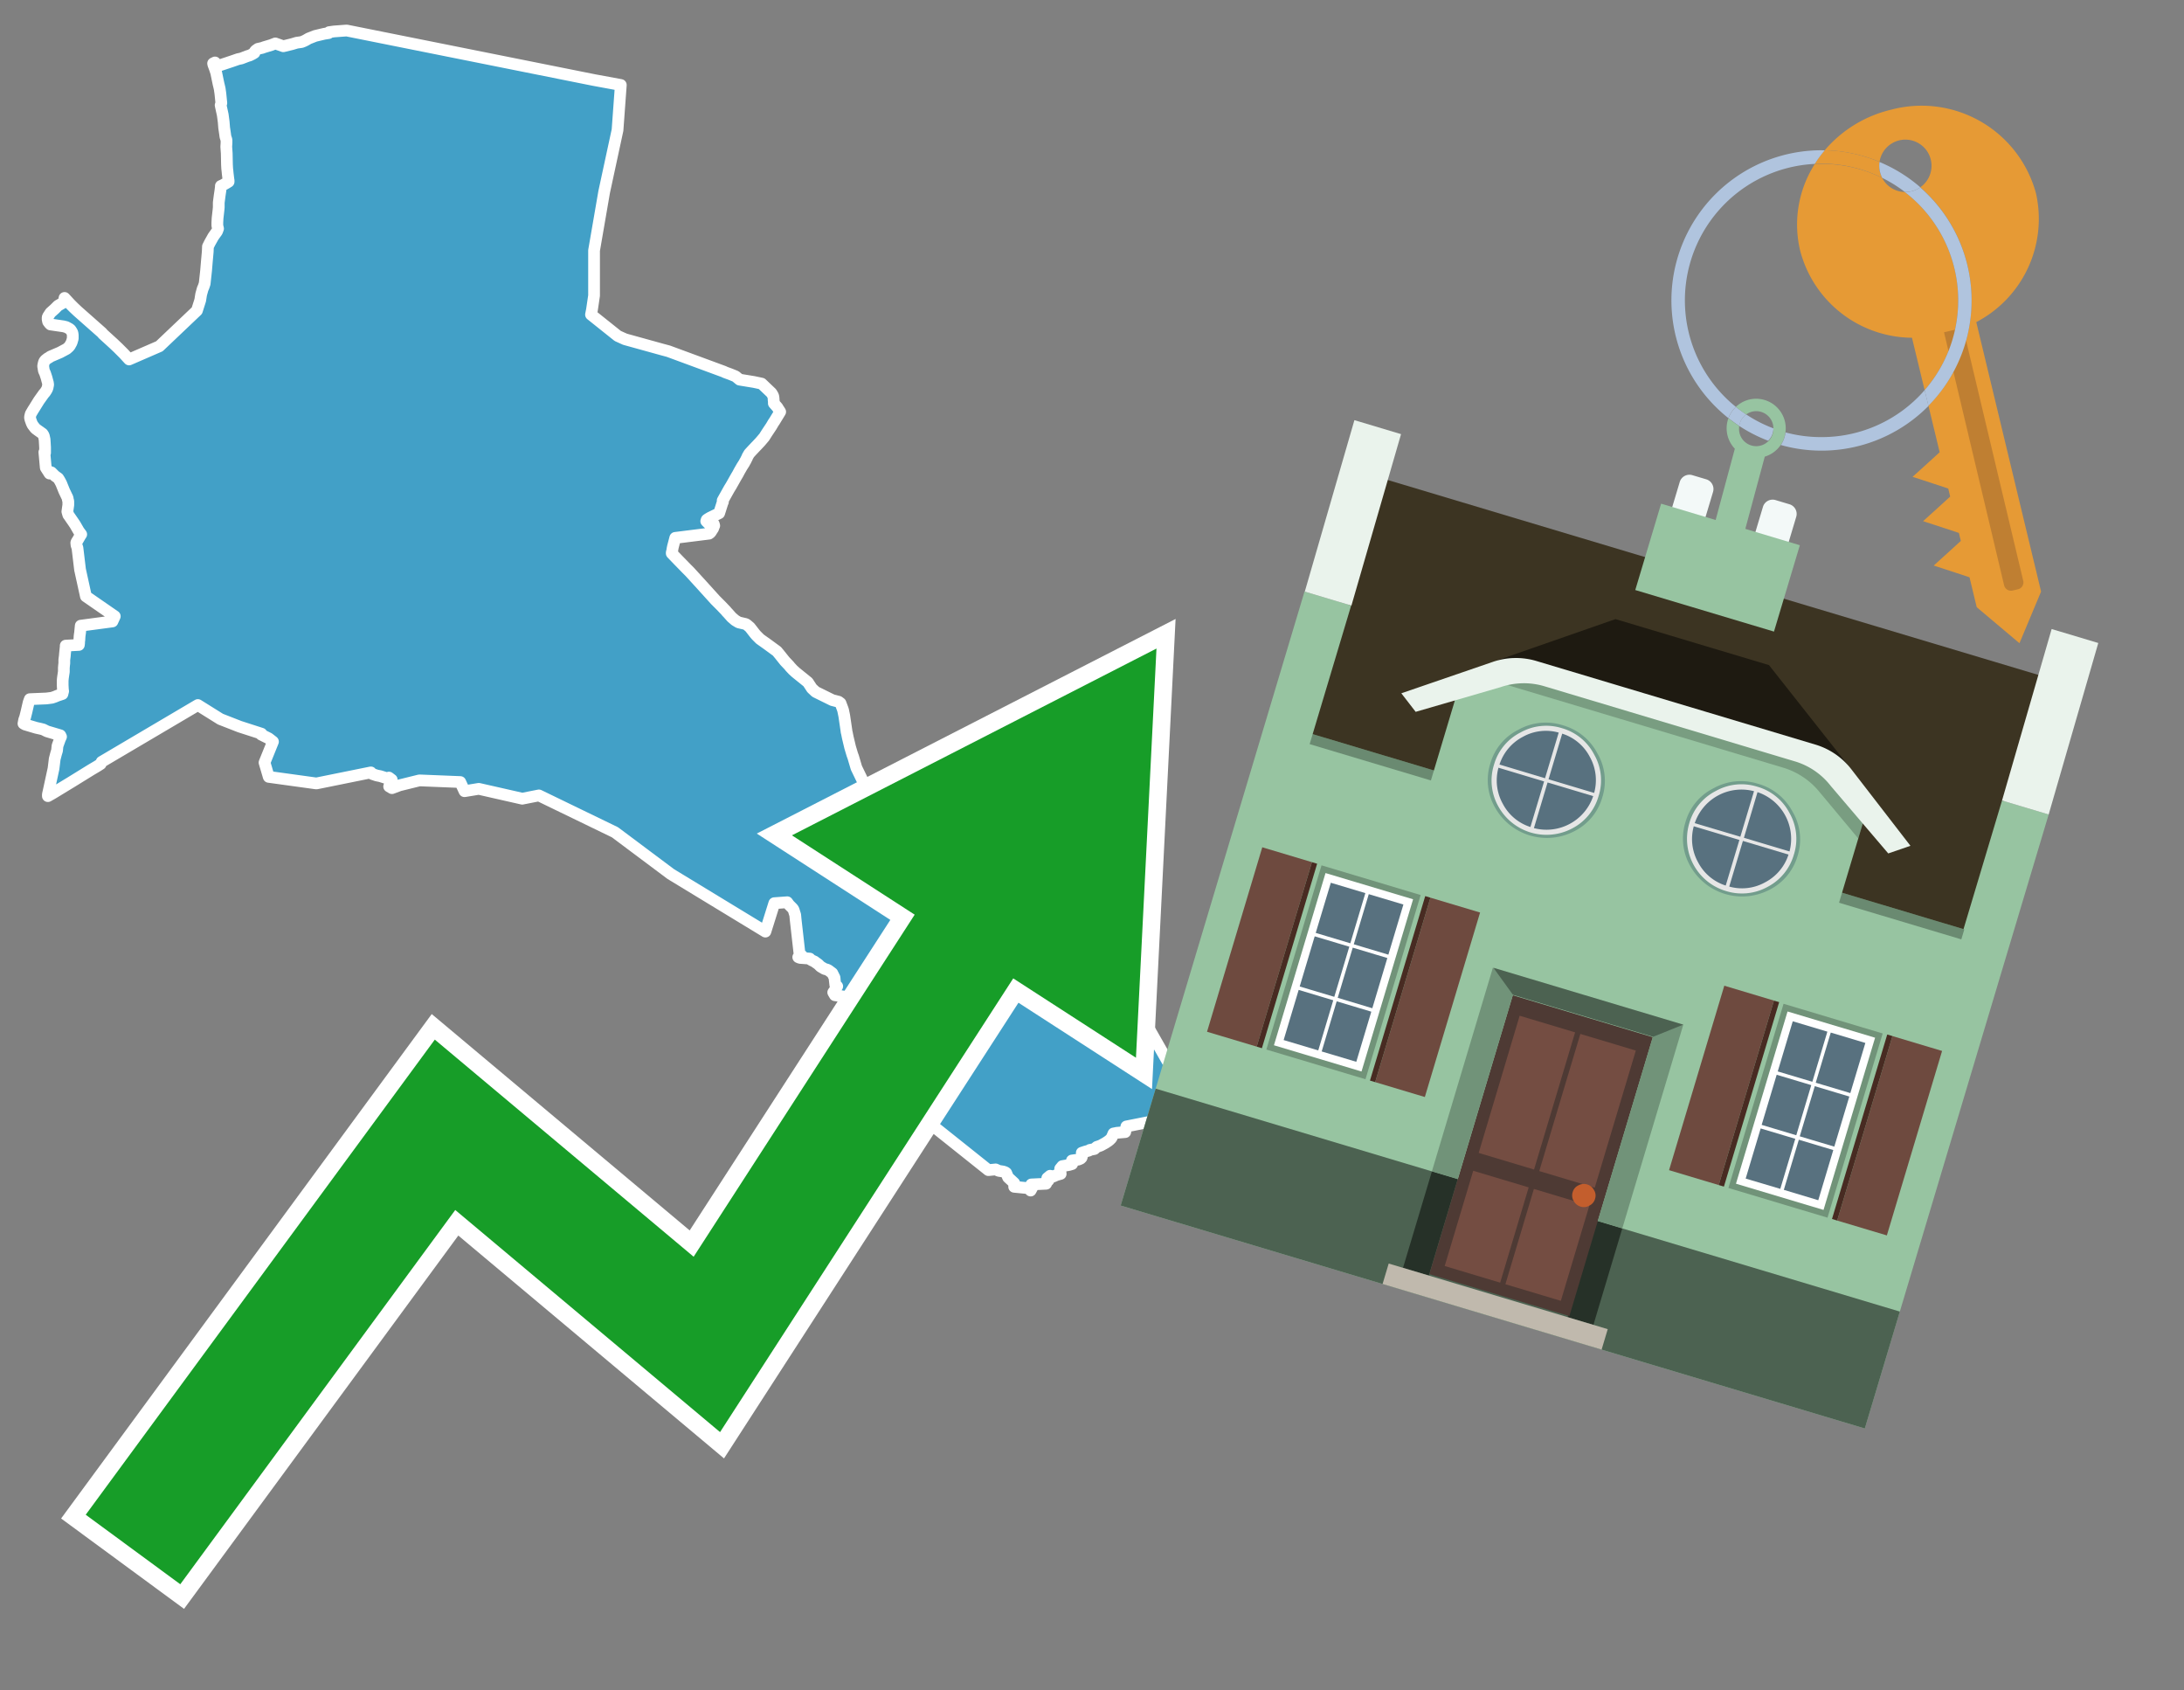
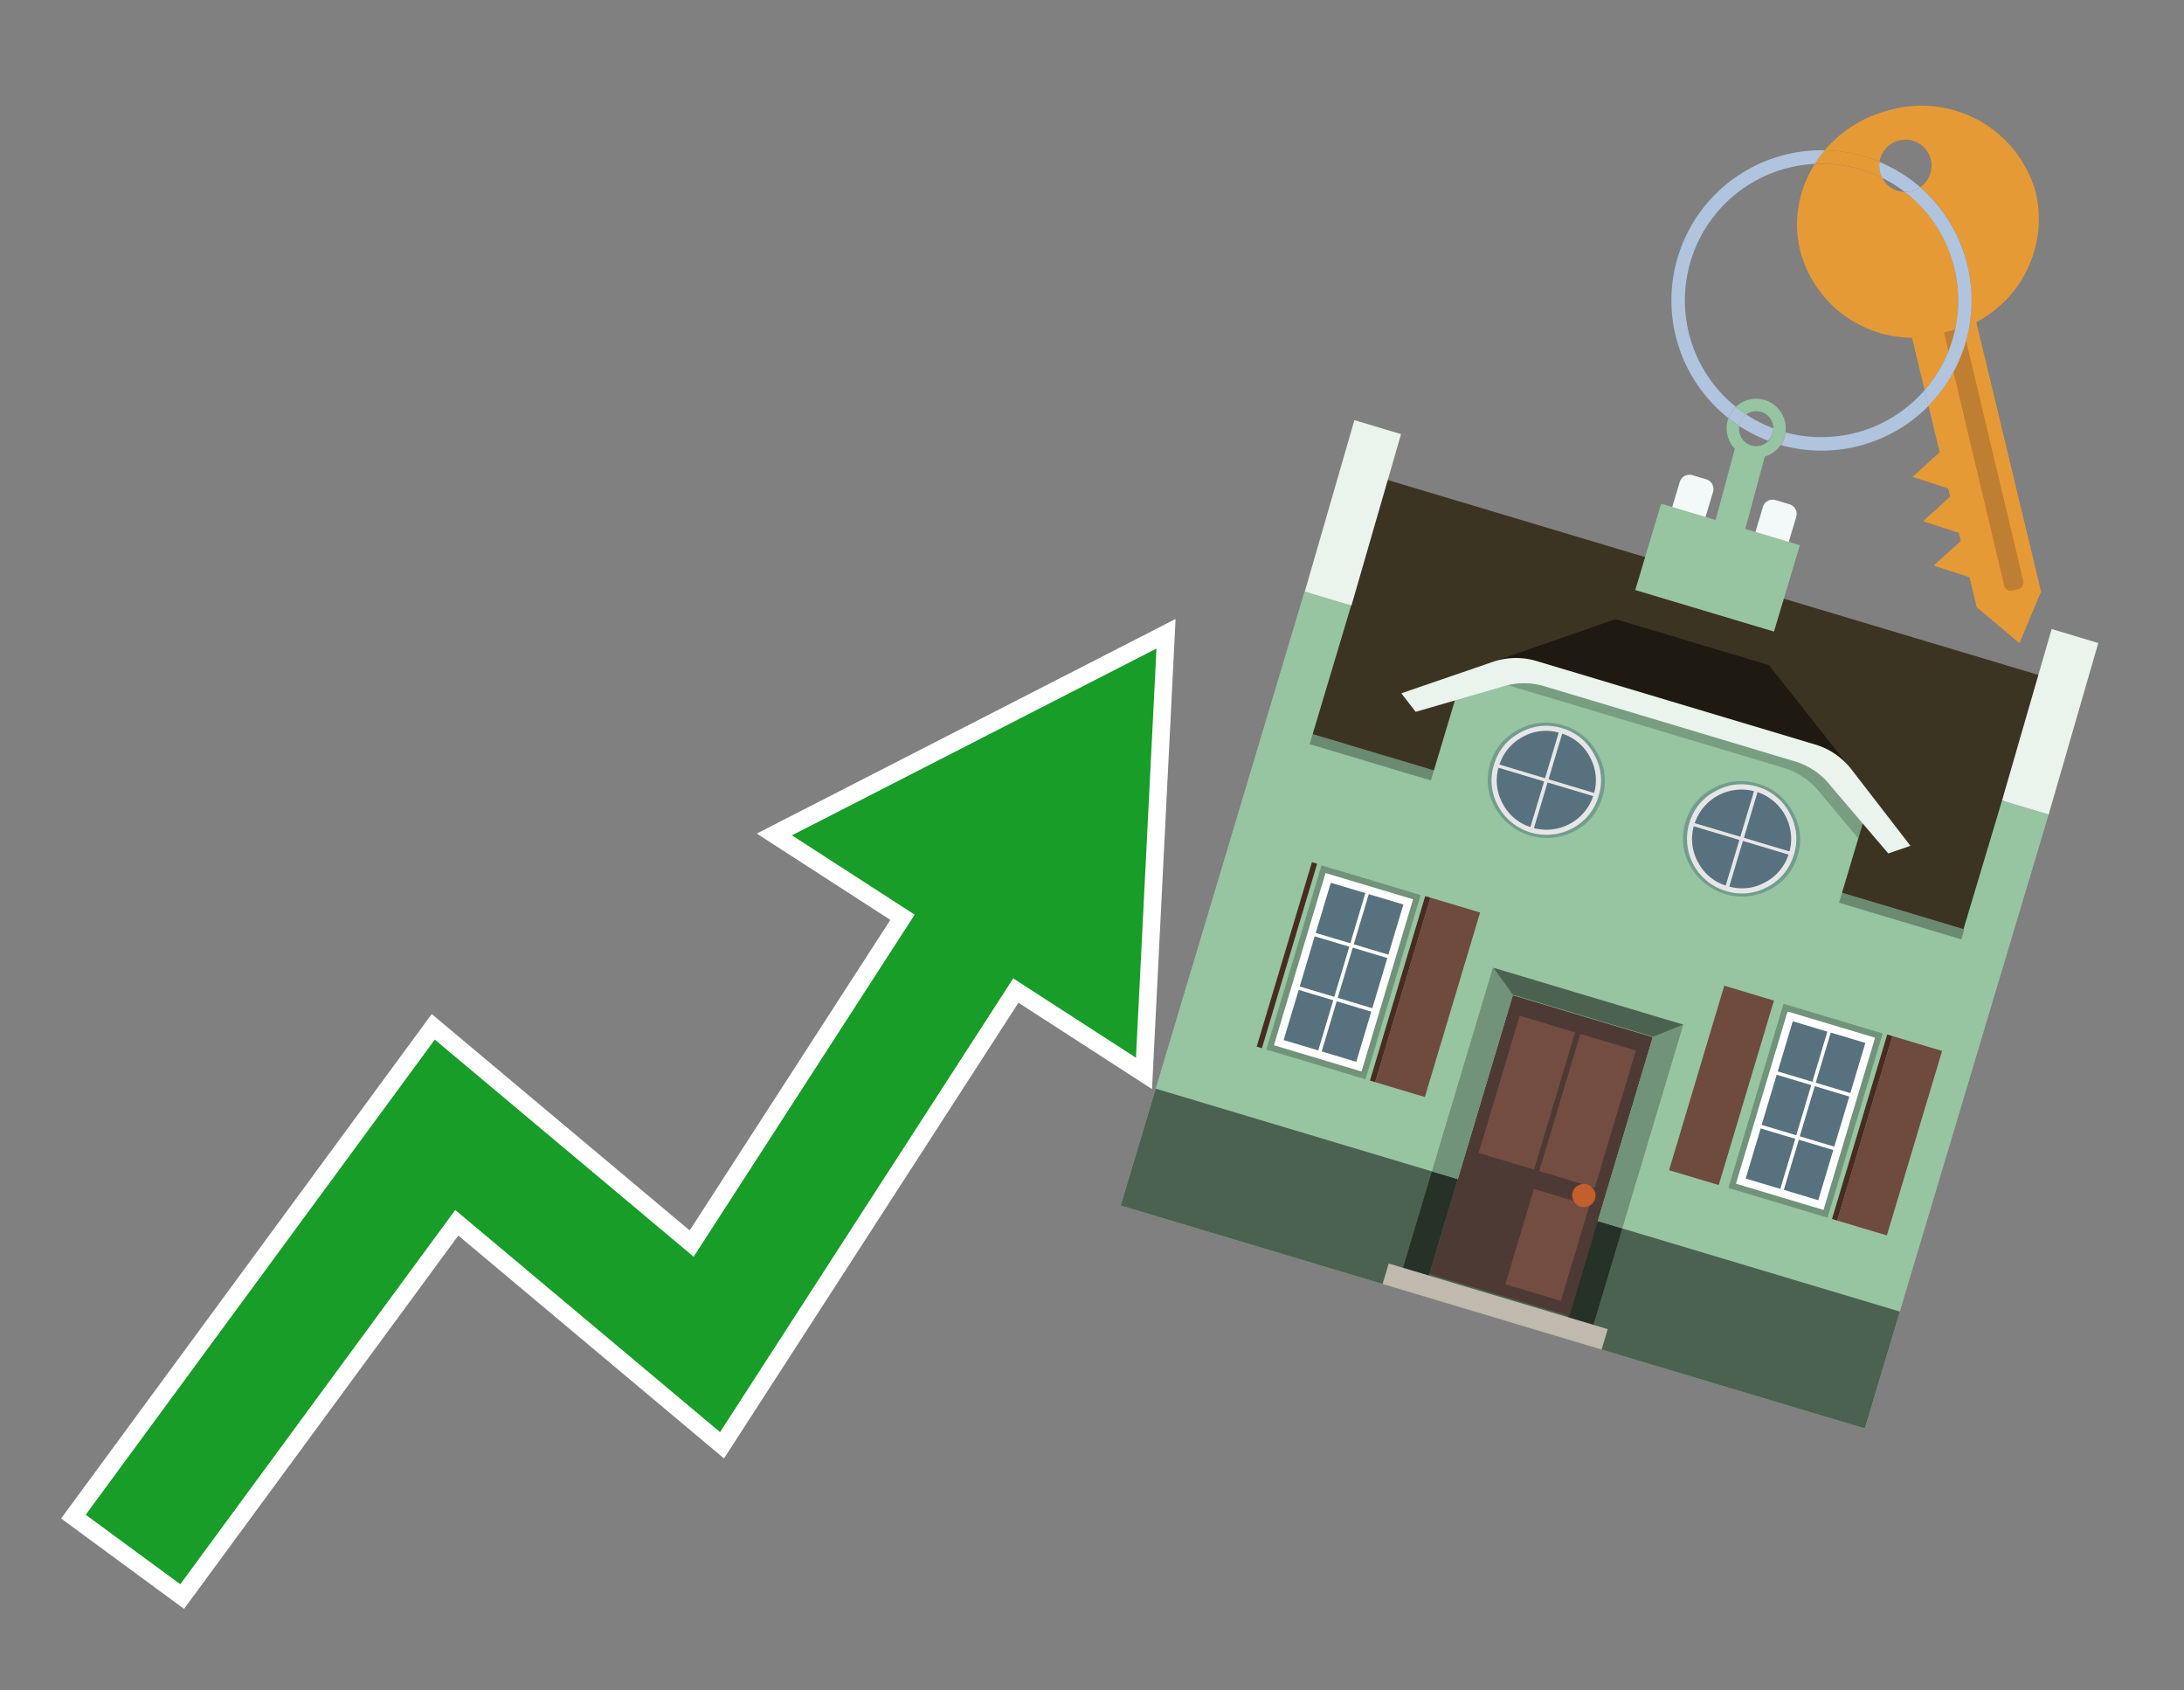
<svg xmlns="http://www.w3.org/2000/svg" id="Text" width="93.05" height="72" viewBox="0 0 93.05 72">
  <rect x="0" y="0" width="93.05" height="72" fill="#808080" stroke="none" />
-   <polygon points="50.93,47.29 50.77,47.24 50.7,47.38 50.69,47.42 50.67,47.45 50.52,47.35 50.43,47.32 49.9,47.51 49.78,47.54 49.42,47.59 49.42,47.65 49.4,47.68 49.34,47.62 49.25,47.71 49.19,47.8 49.19,47.83 49.1,47.76 47.99,47.98 47.94,48.22 47.59,48.25 47.44,48.28 47.41,48.35 47.38,48.42 47.35,48.48 47.31,48.52 47.27,48.56 47.22,48.6 47.1,48.68 46.9,48.79 46.82,48.82 46.73,48.85 46.66,48.91 46.63,48.94 46.43,48.98 46.39,49.01 46.24,49.05 46.09,49.1 46.11,49.18 46.11,49.21 46.1,49.24 46.09,49.28 46.08,49.31 46.04,49.35 45.95,49.39 45.67,49.43 45.67,49.47 45.69,49.54 45.68,49.58 45.55,49.62 45.26,49.67 45.17,49.78 45.19,50 45.01,50.05 44.88,50.11 44.74,50.08 44.62,50.18 44.67,50.23 44.68,50.26 44.66,50.29 44.6,50.34 44.57,50.42 43.94,50.45 43.93,50.48 43.94,50.52 43.98,50.58 43.91,50.71 43.82,50.61 43.21,50.55 43.21,50.39 42.95,50.15 42.87,49.96 42.83,49.93 42.74,49.9 42.55,49.87 42.42,49.81 42.11,49.84 38.3,46.8 38.31,46.77 37.45,45.45 37.06,44.13 37.09,43.17 37.03,43.2 36.95,43.25 36.93,43.14 36.93,43.09 36.93,43.06 37.21,43.03 37.31,42.86 37.33,42.76 37.34,42.67 37,42.62 36.76,42.58 36.5,42.54 36.26,42.5 36.09,42.47 35.77,42.42 35.57,42.39 35.5,42.27 35.55,42.2 35.63,42.07 35.67,42.01 35.59,41.96 35.56,41.7 35.56,41.66 35.55,41.63 35.48,41.49 35.46,41.45 35.3,41.33 35.24,41.3 35.13,41.27 34.96,41.17 34.9,41.11 34.87,41.08 34.79,41.02 34.74,40.99 34.71,40.96 34.6,40.91 34.53,40.87 34.5,40.83 34.08,40.8 34.01,40.77 34.08,40.74 34.17,40.71 34.07,40.68 33.97,39.8 33.9,39.18 33.88,38.97 33.86,38.91 33.82,38.78 33.8,38.73 33.76,38.68 33.62,38.54 33.54,38.43 32.99,38.47 32.61,39.68 28.58,37.23 26.2,35.45 22.96,33.88 22.25,34.02 20.4,33.6 19.79,33.7 19.61,33.31 17.87,33.24 17.02,33.45 16.7,33.57 16.58,33.5 16.69,33.21 16.57,33.12 16.55,33.17 16.2,33.06 16.05,33.03 15.87,32.97 15.82,32.93 15.8,32.9 13.48,33.37 11.45,33.09 11.27,32.48 11.63,31.59 11.45,31.45 11.13,31.29 11.14,31.25 10.21,30.95 9.39,30.63 8.43,30.03 4.33,32.45 4.29,32.54 4.15,32.63 3.88,32.79 2.99,33.34 2.89,33.4 2.25,33.79 2.04,33.91 2.04,33.84 2.08,33.66 2.28,32.74 2.3,32.58 2.33,32.33 2.39,32.1 2.43,31.97 2.45,31.77 2.54,31.52 2.55,31.49 2.6,31.38 2.57,31.32 2,31.15 1.84,31.07 1.72,31.04 1.54,31 1.07,30.86 1,30.82 1.03,30.66 1.07,30.55 1.13,30.31 1.22,29.92 1.27,29.78 1.98,29.75 2.21,29.72 2.33,29.68 2.45,29.63 2.66,29.56 2.69,29.44 2.68,29.37 2.67,29.18 2.67,28.99 2.68,28.88 2.69,28.81 2.72,28.61 2.72,28.49 2.72,28.45 2.73,28.33 2.74,28.25 2.74,28.2 2.74,28.1 2.76,27.95 2.77,27.83 2.79,27.64 2.8,27.55 2.8,27.5 3.36,27.47 3.37,27.39 3.37,27.32 3.38,27.27 3.39,27.1 3.4,27.02 3.41,26.96 3.43,26.75 3.44,26.65 4.79,26.47 4.89,26.25 3.66,25.4 3.41,24.26 3.3,23.34 3.26,23.22 3.25,23.12 3.26,23.09 3.31,23.01 3.42,22.82 3.46,22.76 3.37,22.64 3.35,22.61 3.2,22.35 3.14,22.26 2.94,21.97 2.91,21.93 2.87,21.79 2.91,21.51 2.91,21.35 2.89,21.28 2.88,21.21 2.86,21.17 2.74,20.92 2.63,20.65 2.62,20.62 2.58,20.54 2.53,20.45 2.48,20.37 2.34,20.27 2.19,20.12 2.11,20.17 1.95,19.92 1.89,19.26 1.92,19.29 1.92,19.06 1.91,18.88 1.9,18.72 1.87,18.58 1.85,18.53 1.81,18.47 1.64,18.35 1.53,18.27 1.49,18.23 1.39,18.1 1.35,18.02 1.3,17.88 1.28,17.8 1.28,17.76 1.29,17.71 1.31,17.63 1.41,17.46 1.43,17.43 1.66,17.06 1.86,16.78 1.92,16.71 1.94,16.68 1.96,16.65 1.99,16.6 2.01,16.56 2.03,16.5 2.04,16.44 2.05,16.4 2.05,16.37 2.04,16.3 2.02,16.23 1.98,16.08 1.92,15.9 1.87,15.79 1.86,15.73 1.85,15.66 1.84,15.61 1.84,15.58 1.85,15.53 1.86,15.48 1.88,15.41 1.9,15.38 1.93,15.34 2.03,15.26 2.09,15.23 2.14,15.19 2.21,15.16 2.56,15.01 2.84,14.86 2.93,14.78 2.98,14.72 3,14.68 3.04,14.61 3.06,14.56 3.08,14.49 3.1,14.42 3.1,14.35 3.1,14.28 3.09,14.2 3.07,14.14 3.04,14.1 3.02,14.06 2.99,14.03 2.95,14 2.82,13.93 2.7,13.9 2.15,13.82 2.11,13.78 2.08,13.74 2.05,13.7 2.04,13.65 2.03,13.61 2.03,13.58 2.03,13.53 2.04,13.49 2.08,13.43 2.15,13.32 2.33,13.16 2.47,13.02 2.66,12.91 2.7,12.86 2.73,12.82 2.74,12.74 2.75,12.69 3,12.96 3.14,13.1 3.31,13.26 4.34,14.17 4.39,14.23 4.84,14.64 5.03,14.82 5.28,15.07 5.5,15.31 6.79,14.75 8.39,13.23 8.53,12.79 8.57,12.54 8.62,12.36 8.63,12.32 8.68,12.2 8.69,12.17 8.72,12.08 8.78,11.53 8.81,11.17 8.85,10.73 8.86,10.5 8.89,10.44 8.94,10.34 9.03,10.18 9.08,10.09 9.1,10.06 9.25,9.85 9.27,9.79 9.29,9.74 9.26,9.61 9.26,9.52 9.26,9.48 9.27,9.29 9.31,8.94 9.32,8.83 9.32,8.63 9.33,8.55 9.36,8.32 9.39,8.12 9.41,7.96 9.41,7.92 9.48,7.89 9.66,7.79 9.74,7.74 9.74,7.69 9.73,7.63 9.7,7.38 9.69,7.27 9.68,7.19 9.67,7.01 9.66,6.53 9.64,6.25 9.65,6.09 9.65,6.02 9.65,5.96 9.61,5.84 9.6,5.79 9.59,5.71 9.55,5.44 9.53,5.19 9.51,5.04 9.49,4.89 9.4,4.48 9.43,4.39 9.39,3.99 9.36,3.78 9.33,3.65 9.31,3.57 9.21,3.09 9.15,2.91 9.09,2.75 9.08,2.7 9.16,2.66 9.22,2.83 9.88,2.61 10.14,2.52 10.28,2.49 10.54,2.39 10.64,2.36 10.76,2.3 10.84,2.25 10.85,2.2 10.89,2.15 10.99,2.08 11.17,2.04 11.25,2.01 11.55,1.92 11.73,1.85 12.07,1.97 12.44,1.88 12.64,1.82 12.85,1.79 12.95,1.75 13.03,1.71 13.15,1.64 13.43,1.53 13.64,1.48 13.81,1.44 14,1.41 14.02,1.37 14.23,1.34 14.77,1.3 25.31,3.41 26.45,3.62 26.31,5.54 25.74,8.18 25.31,10.67 25.31,12.59 25.22,13.2 25.18,13.4 26.32,14.31 26.63,14.45 28.22,14.89 28.48,14.96 30.84,15.83 30.9,15.86 31.12,15.94 31.34,16.03 31.51,16.17 32.12,16.27 32.45,16.34 32.87,16.74 32.94,16.86 32.95,16.91 32.96,16.98 32.96,17.03 32.97,17.1 32.97,17.18 33.12,17.35 33.15,17.4 33.24,17.54 32.99,17.95 32.96,17.99 32.86,18.16 32.68,18.43 32.56,18.62 32.39,18.82 32.24,18.98 32.2,19.02 32.03,19.2 31.92,19.32 31.85,19.44 31.83,19.49 31.76,19.63 31.74,19.66 31.71,19.72 31.64,19.83 31.62,19.86 31.51,20.05 31.43,20.2 31.37,20.3 31.15,20.69 31.07,20.82 30.98,20.98 30.79,21.32 30.8,21.38 30.78,21.42 30.64,21.86 30.25,22.05 30.15,22.11 30.11,22.14 30.1,22.17 30.09,22.2 30.18,22.29 30.41,22.32 30.43,22.39 30.41,22.43 30.4,22.46 30.39,22.5 30.37,22.53 30.35,22.56 30.28,22.67 30.25,22.7 30.21,22.73 28.77,22.91 28.67,23.29 28.65,23.39 28.64,23.47 28.62,23.53 28.62,23.57 28.88,23.84 29.25,24.22 29.39,24.36 29.91,24.93 30.48,25.56 30.72,25.8 30.94,26.03 30.96,26.06 31.01,26.11 31.17,26.29 31.32,26.42 31.47,26.51 31.77,26.58 31.82,26.61 31.95,26.72 32.16,26.99 32.22,27.06 32.31,27.15 32.38,27.22 32.69,27.44 33.1,27.74 33.2,27.86 33.44,28.16 33.63,28.36 33.65,28.39 33.78,28.53 33.9,28.64 34.42,29.06 34.59,29.32 34.75,29.47 35.46,29.82 35.73,29.89 35.81,29.95 35.9,30.19 35.92,30.25 35.97,30.49 36.06,31.1 36.07,31.18 36.08,31.21 36.12,31.41 36.22,31.83 36.31,32.13 36.32,32.16 36.35,32.24 36.48,32.68 36.49,32.71 37.1,33.97 37.2,34.06 37.31,34.14 37.4,34.2 37.48,34.24 37.66,34.3 37.8,34.35 45.45,36.36 44.97,38.82 45.09,38.87 45.24,38.94 45.35,39.02 45.47,39.12 45.59,39.24 45.76,39.42 45.8,39.47 45.89,39.57 46.04,39.75 46.21,40.01 46.24,40.06 46.29,40.12 46.35,40.19 46.42,40.28 46.58,40.45 46.66,40.55 46.69,40.58 47.3,41.2 47.34,41.23 47.57,41.39 " fill="#42a0c7" stroke="#fff" stroke-linejoin="round" stroke-width="0.5" />
  <polygon points="49.272 27.624 33.741 35.58 38.97 38.959 29.553 53.529 18.525 44.281 3.652 64.518 7.681 67.479 19.396 51.538 30.678 60.999 43.169 41.673 48.398 45.053 49.272 27.624" fill="none" stroke="#fff" stroke-miterlimit="10" stroke-width="1.5" />
  <polygon points="49.272 27.624 33.741 35.58 38.97 38.959 29.553 53.529 18.525 44.281 3.652 64.518 7.681 67.479 19.396 51.538 30.678 60.999 43.169 41.673 48.398 45.053 49.272 27.624" fill="#179d28" />
  <path d="M80.19,7.577a1.16,1.16,0,0,1-.094-.251,1.114,1.114,0,0,1-.018-.429A6.367,6.367,0,0,0,77.743,6.4a5.269,5.269,0,0,0-.423.577c.1,0,.192-.007.288-.007A5.794,5.794,0,0,1,80.19,7.577Z" fill="#e69a35" />
  <path d="M77.608,6.4A6.394,6.394,0,0,0,73.64,17.81a1.26,1.26,0,0,1,.317-.48A5.821,5.821,0,0,1,77.32,6.981a5.269,5.269,0,0,1,.423-.577Z" fill="#b0c4de" />
  <path d="M84.2,13.72a4.962,4.962,0,0,0,2.545-5.48,5.047,5.047,0,0,0-6.179-3.566A5.322,5.322,0,0,0,77.743,6.4a6.367,6.367,0,0,1,2.335.493,1.114,1.114,0,1,1,1.736,1.084,6.392,6.392,0,0,1,.347,9.3l.479,1.985-.438.4-.716.648.92.3.6.2.082.341-.438.4-.716.648.92.3.605.2.082.341-.438.4-.716.649.92.3.605.2.307,1.274,1.821,1.534.921-2.2Z" fill="#e69a35" />
  <path d="M81.154,8.179a1.115,1.115,0,0,1-.964-.6,5.794,5.794,0,0,0-2.582-.6c-.1,0-.192,0-.288.007a4.783,4.783,0,0,0-.625,3.685,4.962,4.962,0,0,0,4.765,3.715L82,16.617a5.82,5.82,0,0,0-.846-8.438Z" fill="#e69a35" />
  <path d="M74.1,18.142a6.386,6.386,0,0,0,1.232.63.73.73,0,0,0,.224-.527h0a5.783,5.783,0,0,1-1.159-.593A.733.733,0,0,0,74.1,18.142Z" fill="#b0c4de" />
  <path d="M74.4,17.652q-.228-.152-.44-.322a1.26,1.26,0,0,0-.317.48c.148.117.3.228.46.332A.733.733,0,0,1,74.4,17.652Z" fill="#b0c4de" />
  <path d="M74.824,16.984a1.257,1.257,0,0,0-.867.346c.141.114.288.222.44.322a.731.731,0,0,1,1.159.593h0a.732.732,0,1,1-1.463,0,.7.7,0,0,1,.007-.1c-.158-.1-.312-.215-.46-.332a1.258,1.258,0,0,0,.273,1.3l-.979,3.635,1.275.341.98-3.639a1.266,1.266,0,0,0,.681-.5,1.249,1.249,0,0,0,.2-.538,1.328,1.328,0,0,0,.012-.168A1.262,1.262,0,0,0,74.824,16.984Z" fill="#97c4a1" />
  <path d="M85.974,25.1l-.226.053a.3.3,0,0,1-.362-.223l-2.56-10.777.81-.193L86.2,24.736A.3.3,0,0,1,85.974,25.1Z" fill="#bf7f32" />
  <path d="M80.1,7.326a1.16,1.16,0,0,0,.094.251,5.833,5.833,0,0,1,.964.6,1.137,1.137,0,0,0,.287-.031,1.108,1.108,0,0,0,.373-.167A6.371,6.371,0,0,0,80.078,6.9,1.114,1.114,0,0,0,80.1,7.326Z" fill="#b0c4de" />
  <path d="M77.608,18.618a5.836,5.836,0,0,1-1.534-.2,1.24,1.24,0,0,1-.2.537,6.4,6.4,0,0,0,6.291-1.666L82,16.617A5.807,5.807,0,0,1,77.608,18.618Z" fill="#b0c4de" />
  <path d="M81.814,7.981a1.108,1.108,0,0,1-.373.167,1.137,1.137,0,0,1-.287.031A5.82,5.82,0,0,1,82,16.617l.161.667a6.392,6.392,0,0,0-.347-9.3Z" fill="#b0c4de" />
  <polygon points="83.79 39.753 55.78 31.364 58.988 20.404 86.964 28.783 83.79 39.753 83.79 39.753" fill="#3c3422" fill-rule="evenodd" />
  <polygon points="81.705 53.32 87.284 34.692 85.297 34.097 83.656 39.575 55.926 31.269 57.567 25.791 55.579 25.196 47.746 51.348 79.451 60.844 81.705 53.32" fill="#97c4a1" fill-rule="evenodd" />
  <rect x="69.522" y="21.148" width="0.444" height="28.983" transform="translate(15.592 92.226) rotate(-73.326)" opacity="0.3" />
  <polygon points="87.284 34.692 85.297 34.097 87.411 26.793 89.398 27.388 87.284 34.692 87.284 34.692" fill="#eaf3ec" fill-rule="evenodd" />
  <polygon points="57.578 25.794 55.591 25.199 57.705 17.896 59.692 18.491 57.578 25.794 57.578 25.794" fill="#eaf3ec" fill-rule="evenodd" />
  <polygon points="79.451 60.844 80.943 55.865 49.238 46.369 47.747 51.348 79.451 60.844 79.451 60.844" fill="#4c6251" fill-rule="evenodd" />
  <path d="M71.566,20.528l-.522,1.743,1.418.425.523-1.744a.432.432,0,0,0-.289-.536l-.593-.177A.431.431,0,0,0,71.566,20.528Z" fill="#f3f9f8" fill-rule="evenodd" />
  <path d="M75.111,21.589l-.522,1.743,1.418.425.522-1.743a.43.43,0,0,0-.289-.536l-.593-.178A.43.43,0,0,0,75.111,21.589Z" fill="#f3f9f8" fill-rule="evenodd" />
  <polygon points="75.368 28.329 68.829 26.37 63.807 28.121 78.733 32.591 75.368 28.329" fill="#1e1a11" />
  <polygon points="78.248 32.422 64.442 28.287 62.236 28.998 60.064 36.247 77.453 41.455 79.651 34.116 78.248 32.422" fill="#97c4a1" />
  <path d="M77.74,32.516S65.088,28.725,65,28.7l-.938.43,11.892,3.562a3.175,3.175,0,0,1,1.532,1l1.685,2.02.327-1.09Z" fill-rule="evenodd" opacity="0.2" />
  <path d="M77.35,31.716,65.458,28.154a3.041,3.041,0,0,0-1.854.037l-3.9,1.339.611.79,3.626-1.054a3.045,3.045,0,0,1,1.855-.037l10.673,3.2A3.028,3.028,0,0,1,78,33.477l2.45,2.874.945-.325-2.518-3.26A3.036,3.036,0,0,0,77.35,31.716Z" fill="#eaf3ec" />
  <polygon points="76.683 23.223 70.773 21.453 69.671 25.132 75.581 26.902 76.683 23.223 76.683 23.223" fill="#97c4a1" fill-rule="evenodd" />
  <g id="Symbol_9_0_Layer2_0_MEMBER_8_MEMBER_21_MEMBER_0_FILL" data-name="Symbol 9 0 Layer2 0 MEMBER 8 MEMBER 21 MEMBER 0 FILL">
    <path d="M66.584,30.892a2.39,2.39,0,0,0-1.891.189,2.317,2.317,0,0,0-1.2,1.448A2.345,2.345,0,0,0,63.7,34.4a2.528,2.528,0,0,0,3.367,1.008,2.339,2.339,0,0,0,1.2-1.447,2.313,2.313,0,0,0-.208-1.87A2.394,2.394,0,0,0,66.584,30.892Z" fill="#729d8c" />
  </g>
  <g id="Symbol_9_0_Layer2_0_MEMBER_8_MEMBER_21_MEMBER_1_FILL" data-name="Symbol 9 0 Layer2 0 MEMBER 8 MEMBER 21 MEMBER 1 FILL">
    <path d="M66.547,31.016a2.241,2.241,0,0,0-1.769.185,2.213,2.213,0,0,0-1.127,1.376,2.239,2.239,0,0,0,.185,1.768,2.341,2.341,0,0,0,3.145.942,2.234,2.234,0,0,0,1.126-1.376,2.207,2.207,0,0,0-.185-1.768A2.237,2.237,0,0,0,66.547,31.016Z" fill="#e6e6e6" />
  </g>
  <g id="Symbol_9_0_Layer2_0_MEMBER_8_MEMBER_21_MEMBER_2_MEMBER_0_FILL" data-name="Symbol 9 0 Layer2 0 MEMBER 8 MEMBER 21 MEMBER 2 MEMBER 0 FILL">
    <path d="M65.787,33.284,63.843,32.7a2.036,2.036,0,0,0,.186,1.539,2.015,2.015,0,0,0,1.175.986Z" fill="#58717f" />
  </g>
  <g id="Symbol_9_0_Layer2_0_MEMBER_8_MEMBER_21_MEMBER_2_MEMBER_1_FILL" data-name="Symbol 9 0 Layer2 0 MEMBER 8 MEMBER 21 MEMBER 2 MEMBER 1 FILL">
    <path d="M65.827,33.148l.582-1.944a2.01,2.01,0,0,0-1.523.178,2.037,2.037,0,0,0-1,1.183Z" fill="#58717f" />
  </g>
  <g id="Symbol_9_0_Layer2_0_MEMBER_8_MEMBER_21_MEMBER_2_MEMBER_2_FILL" data-name="Symbol 9 0 Layer2 0 MEMBER 8 MEMBER 21 MEMBER 2 MEMBER 2 FILL">
    <path d="M67.878,33.91l-1.943-.582-.582,1.944a2.1,2.1,0,0,0,2.525-1.362Z" fill="#58717f" />
  </g>
  <g id="Symbol_9_0_Layer2_0_MEMBER_8_MEMBER_21_MEMBER_2_MEMBER_3_FILL" data-name="Symbol 9 0 Layer2 0 MEMBER 8 MEMBER 21 MEMBER 2 MEMBER 3 FILL">
    <path d="M66.558,31.249l-.582,1.943,1.943.582a2.031,2.031,0,0,0-.186-1.539A2.009,2.009,0,0,0,66.558,31.249Z" fill="#58717f" />
  </g>
  <g id="Symbol_9_0_Layer2_0_MEMBER_8_MEMBER_21_MEMBER_0_FILL-2" data-name="Symbol 9 0 Layer2 0 MEMBER 8 MEMBER 21 MEMBER 0 FILL">
    <path d="M74.9,33.384a2.4,2.4,0,0,0-1.891.189,2.316,2.316,0,0,0-1.2,1.448,2.341,2.341,0,0,0,.209,1.87A2.527,2.527,0,0,0,75.387,37.9a2.345,2.345,0,0,0,1.2-1.447,2.314,2.314,0,0,0-.209-1.87A2.389,2.389,0,0,0,74.9,33.384Z" fill="#729d8c" />
  </g>
  <g id="Symbol_9_0_Layer2_0_MEMBER_8_MEMBER_21_MEMBER_1_FILL-2" data-name="Symbol 9 0 Layer2 0 MEMBER 8 MEMBER 21 MEMBER 1 FILL">
    <path d="M74.867,33.508a2.239,2.239,0,0,0-1.768.185,2.21,2.21,0,0,0-1.127,1.376,2.316,2.316,0,0,0,1.564,2.883,2.261,2.261,0,0,0,1.765-.173A2.237,2.237,0,0,0,76.428,36.4a2.209,2.209,0,0,0-.185-1.769A2.239,2.239,0,0,0,74.867,33.508Z" fill="#e6e6e6" />
  </g>
  <g id="Symbol_9_0_Layer2_0_MEMBER_8_MEMBER_21_MEMBER_2_MEMBER_0_FILL-2" data-name="Symbol 9 0 Layer2 0 MEMBER 8 MEMBER 21 MEMBER 2 MEMBER 0 FILL">
    <path d="M74.107,35.776l-1.943-.582a2.031,2.031,0,0,0,.186,1.539,2.009,2.009,0,0,0,1.175.986Z" fill="#58717f" />
  </g>
  <g id="Symbol_9_0_Layer2_0_MEMBER_8_MEMBER_21_MEMBER_2_MEMBER_1_FILL-2" data-name="Symbol 9 0 Layer2 0 MEMBER 8 MEMBER 21 MEMBER 2 MEMBER 1 FILL">
    <path d="M74.148,35.64,74.73,33.7a2.1,2.1,0,0,0-2.525,1.362Z" fill="#58717f" />
  </g>
  <g id="Symbol_9_0_Layer2_0_MEMBER_8_MEMBER_21_MEMBER_2_MEMBER_2_FILL-2" data-name="Symbol 9 0 Layer2 0 MEMBER 8 MEMBER 21 MEMBER 2 MEMBER 2 FILL">
    <path d="M76.2,36.4l-1.943-.582-.582,1.944a2.015,2.015,0,0,0,1.523-.178A2.036,2.036,0,0,0,76.2,36.4Z" fill="#58717f" />
  </g>
  <g id="Symbol_9_0_Layer2_0_MEMBER_8_MEMBER_21_MEMBER_2_MEMBER_3_FILL-2" data-name="Symbol 9 0 Layer2 0 MEMBER 8 MEMBER 21 MEMBER 2 MEMBER 3 FILL">
    <path d="M74.879,33.741,74.3,35.684l1.943.582a2.1,2.1,0,0,0-1.361-2.525Z" fill="#58717f" />
  </g>
-   <polygon points="51.426 43.946 53.542 44.58 55.896 36.723 53.78 36.089 51.426 43.946 51.426 43.946" fill="#6e4a3f" fill-rule="evenodd" />
  <polygon points="53.542 44.58 53.764 44.647 56.117 36.789 55.896 36.723 53.542 44.58 53.542 44.58" fill="#482b22" fill-rule="evenodd" />
  <polygon points="60.706 46.726 58.59 46.092 60.943 38.235 63.059 38.868 60.706 46.726 60.706 46.726" fill="#6e4a3f" fill-rule="evenodd" />
  <polygon points="58.59 46.092 58.368 46.026 60.722 38.168 60.943 38.235 58.59 46.092 58.59 46.092" fill="#482b22" fill-rule="evenodd" />
  <rect x="53.146" y="39.209" width="8.19" height="4.408" transform="translate(1.145 84.365) rotate(-73.326)" fill="#719379" />
  <polygon points="60.205 38.304 56.474 37.187 54.277 44.522 58.008 45.639 60.205 38.304 60.205 38.304" fill="#fff" fill-rule="evenodd" />
-   <path d="M59.792,38.527l-.64,2.136-1.474-.442.639-2.135,1.475.441Zm-1.621-.485-.64,2.136-1.474-.442L56.7,37.6l1.474.442Zm-2.158,1.84,1.475.441-.64,2.136-1.474-.441.639-2.136Zm-.683,2.282,1.474.441-.639,2.136L54.69,44.3l.64-2.135Zm.981,2.621.639-2.136,1.475.442-.64,2.135-1.474-.441Zm2.158-1.84L56.994,42.5l.64-2.136,1.474.442-.639,2.136Z" fill="#58717f" fill-rule="evenodd" />
+   <path d="M59.792,38.527l-.64,2.136-1.474-.442.639-2.135,1.475.441Zm-1.621-.485-.64,2.136-1.474-.442L56.7,37.6l1.474.442Zm-2.158,1.84,1.475.441-.64,2.136-1.474-.441.639-2.136m-.683,2.282,1.474.441-.639,2.136L54.69,44.3l.64-2.135Zm.981,2.621.639-2.136,1.475.442-.64,2.135-1.474-.441Zm2.158-1.84L56.994,42.5l.64-2.136,1.474.442-.639,2.136Z" fill="#58717f" fill-rule="evenodd" />
  <polygon points="80.39 52.621 78.274 51.988 80.628 44.13 82.743 44.764 80.39 52.621 80.39 52.621" fill="#6e4a3f" fill-rule="evenodd" />
  <polygon points="78.274 51.988 78.053 51.921 80.406 44.064 80.628 44.13 78.274 51.988 78.274 51.988" fill="#482b22" fill-rule="evenodd" />
  <polygon points="71.111 49.842 73.227 50.476 75.58 42.619 73.464 41.985 71.111 49.842 71.111 49.842" fill="#6e4a3f" fill-rule="evenodd" />
-   <polygon points="73.227 50.476 73.448 50.542 75.802 42.685 75.58 42.619 73.227 50.476 73.227 50.476" fill="#482b22" fill-rule="evenodd" />
  <rect x="72.83" y="45.105" width="8.19" height="4.408" transform="translate(9.534 107.426) rotate(-73.326)" fill="#719379" />
  <polygon points="76.159 43.083 79.889 44.2 77.692 51.535 73.962 50.418 76.159 43.083 76.159 43.083" fill="#fff" fill-rule="evenodd" />
  <path d="M76.381,43.5l1.475.442-.64,2.135-1.475-.441.64-2.136ZM78,43.981l1.474.442-.64,2.136-1.474-.442L78,43.981Zm.791,2.724-.64,2.135L76.679,48.4l.64-2.136,1.474.442Zm-.684,2.282-.639,2.135L76,50.68l.64-2.135,1.474.442Zm-2.26,1.65L74.375,50.2l.639-2.135,1.475.441-.64,2.136Zm-.791-2.724.64-2.135,1.474.441-.639,2.136-1.475-.442Z" fill="#58717f" fill-rule="evenodd" />
  <polygon points="67.888 56.431 69.118 52.323 68.019 51.994 66.789 56.102 67.888 56.431 67.888 56.431" fill="#263128" fill-rule="evenodd" />
  <polygon points="60.877 54.331 62.108 50.223 61.007 49.894 59.776 54.002 60.877 54.331 60.877 54.331" fill="#263128" fill-rule="evenodd" />
  <g id="Symbol_9_0_Layer2_0_MEMBER_8_MEMBER_12_MEMBER_0_FILL" data-name="Symbol 9 0 Layer2 0 MEMBER 8 MEMBER 12 MEMBER 0 FILL">
    <path d="M70.418,44.178l-5.965-1.786L60.9,54.27l5.964,1.786Z" fill="#4e3a34" />
  </g>
  <g id="Symbol_9_0_Layer2_0_MEMBER_8_MEMBER_12_MEMBER_1_MEMBER_0_FILL" data-name="Symbol 9 0 Layer2 0 MEMBER 8 MEMBER 12 MEMBER 1 MEMBER 0 FILL">
    <path d="M65.358,49.815l1.75-5.843-2.363-.708L63,49.107Z" fill="#744d42" />
  </g>
  <g id="Symbol_9_0_Layer2_0_MEMBER_8_MEMBER_12_MEMBER_1_MEMBER_1_FILL" data-name="Symbol 9 0 Layer2 0 MEMBER 8 MEMBER 12 MEMBER 1 MEMBER 1 FILL">
    <path d="M67.331,44.039l-1.75,5.842,2.364.708,1.75-5.842Z" fill="#744d42" />
  </g>
  <g id="Symbol_9_0_Layer2_0_MEMBER_8_MEMBER_12_MEMBER_2_MEMBER_0_FILL" data-name="Symbol 9 0 Layer2 0 MEMBER 8 MEMBER 12 MEMBER 2 MEMBER 0 FILL">
-     <path d="M63.915,54.633l1.215-4.058-2.363-.707-1.215,4.057Z" fill="#744d42" />
-   </g>
+     </g>
  <g id="Symbol_9_0_Layer2_0_MEMBER_8_MEMBER_12_MEMBER_2_MEMBER_1_FILL" data-name="Symbol 9 0 Layer2 0 MEMBER 8 MEMBER 12 MEMBER 2 MEMBER 1 FILL">
    <path d="M66.5,55.407l1.215-4.057-2.363-.708L64.138,54.7Z" fill="#744d42" />
  </g>
  <g id="Symbol_9_0_Layer2_0_MEMBER_8_MEMBER_13_FILL" data-name="Symbol 9 0 Layer2 0 MEMBER 8 MEMBER 13 FILL">
    <path d="M67.959,51.058a.439.439,0,0,0-.045-.367.487.487,0,0,0-.669-.2.445.445,0,0,0-.239.282.457.457,0,0,0,.041.378.481.481,0,0,0,.293.242.459.459,0,0,0,.377-.042A.453.453,0,0,0,67.959,51.058Z" fill="#c35e2d" />
  </g>
  <g id="Symbol_9_0_Layer2_0_MEMBER_8_MEMBER_14_FILL" data-name="Symbol 9 0 Layer2 0 MEMBER 8 MEMBER 14 FILL">
    <path d="M64.557,42.047l-.951-.833-2.6,8.68,1.1.329Z" fill="#719379" />
  </g>
  <g id="Symbol_9_0_Layer2_0_MEMBER_8_MEMBER_15_FILL" data-name="Symbol 9 0 Layer2 0 MEMBER 8 MEMBER 15 FILL">
    <path d="M71.718,43.643l-1.2.19L68.072,52.01l1.046.313Z" fill="#719379" />
  </g>
  <g id="Symbol_9_0_Layer2_0_MEMBER_8_MEMBER_16_FILL" data-name="Symbol 9 0 Layer2 0 MEMBER 8 MEMBER 16 FILL">
    <path d="M63.627,41.22l.836,1.156,5.961,1.786,1.294-.519Z" fill="#4c6251" />
  </g>
  <polygon points="58.905 54.69 59.166 53.819 68.498 56.614 68.237 57.485 58.905 54.69 58.905 54.69" fill="#c0b9ad" fill-rule="evenodd" />
</svg>